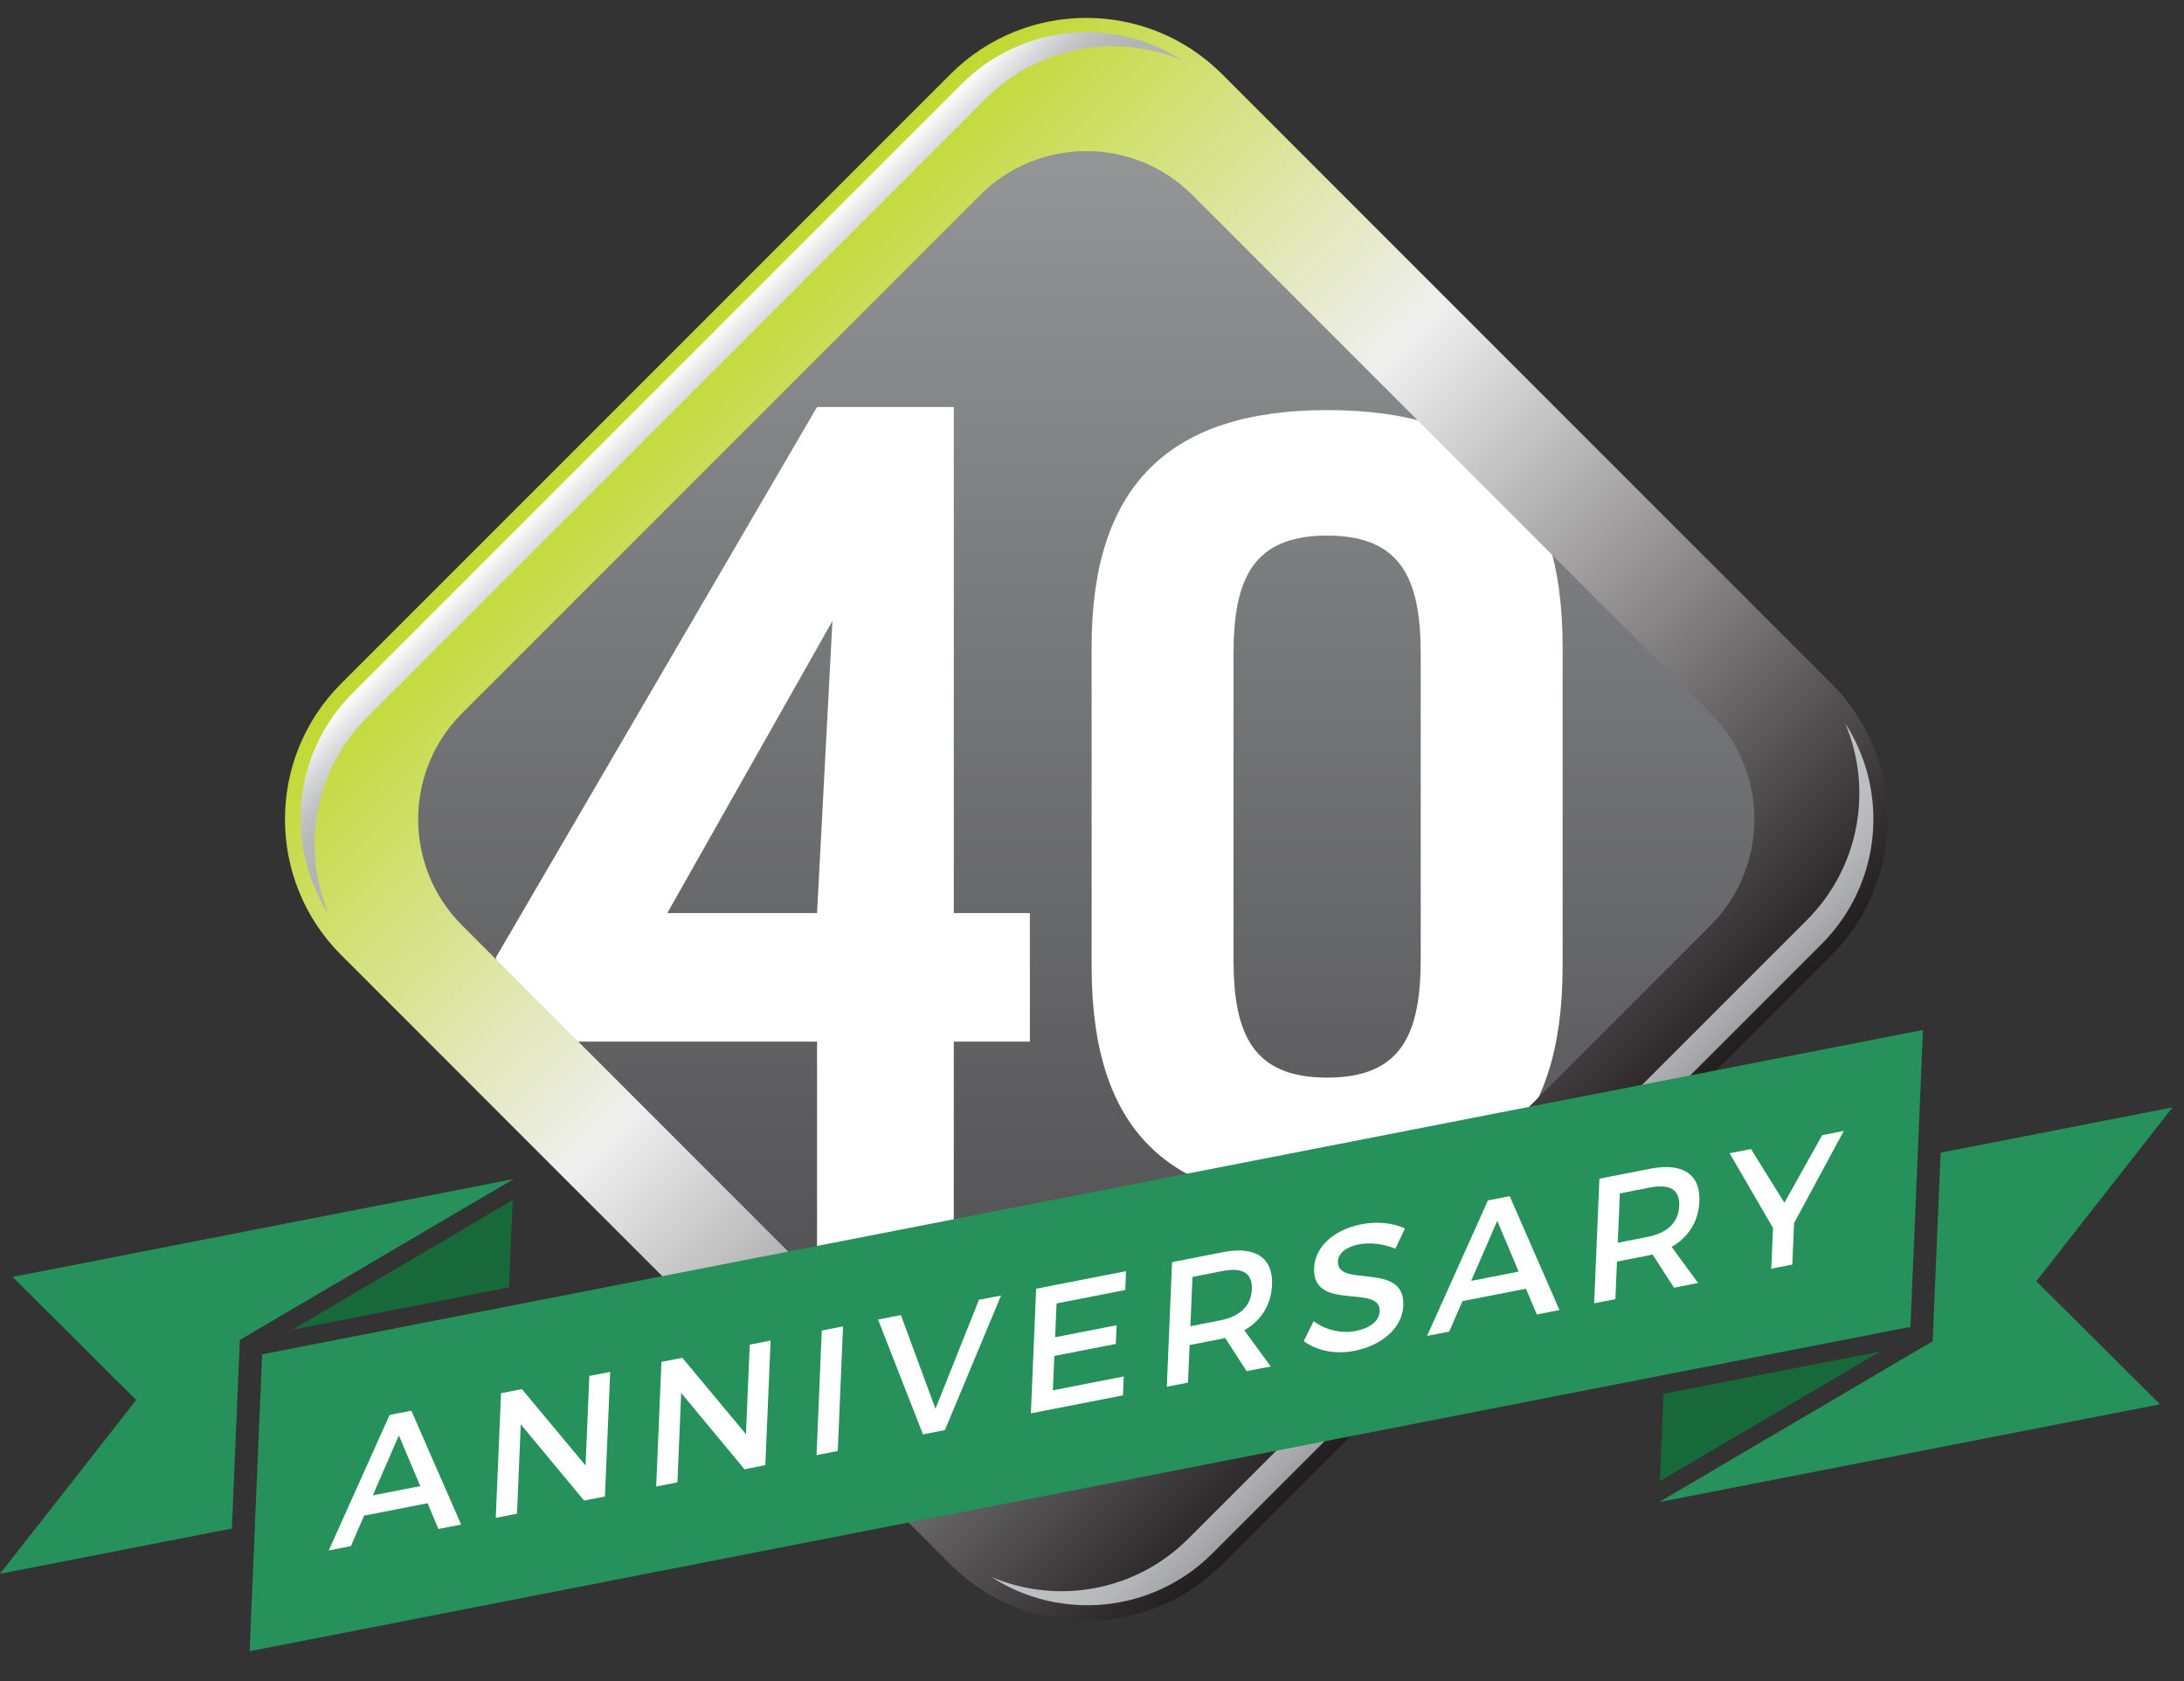
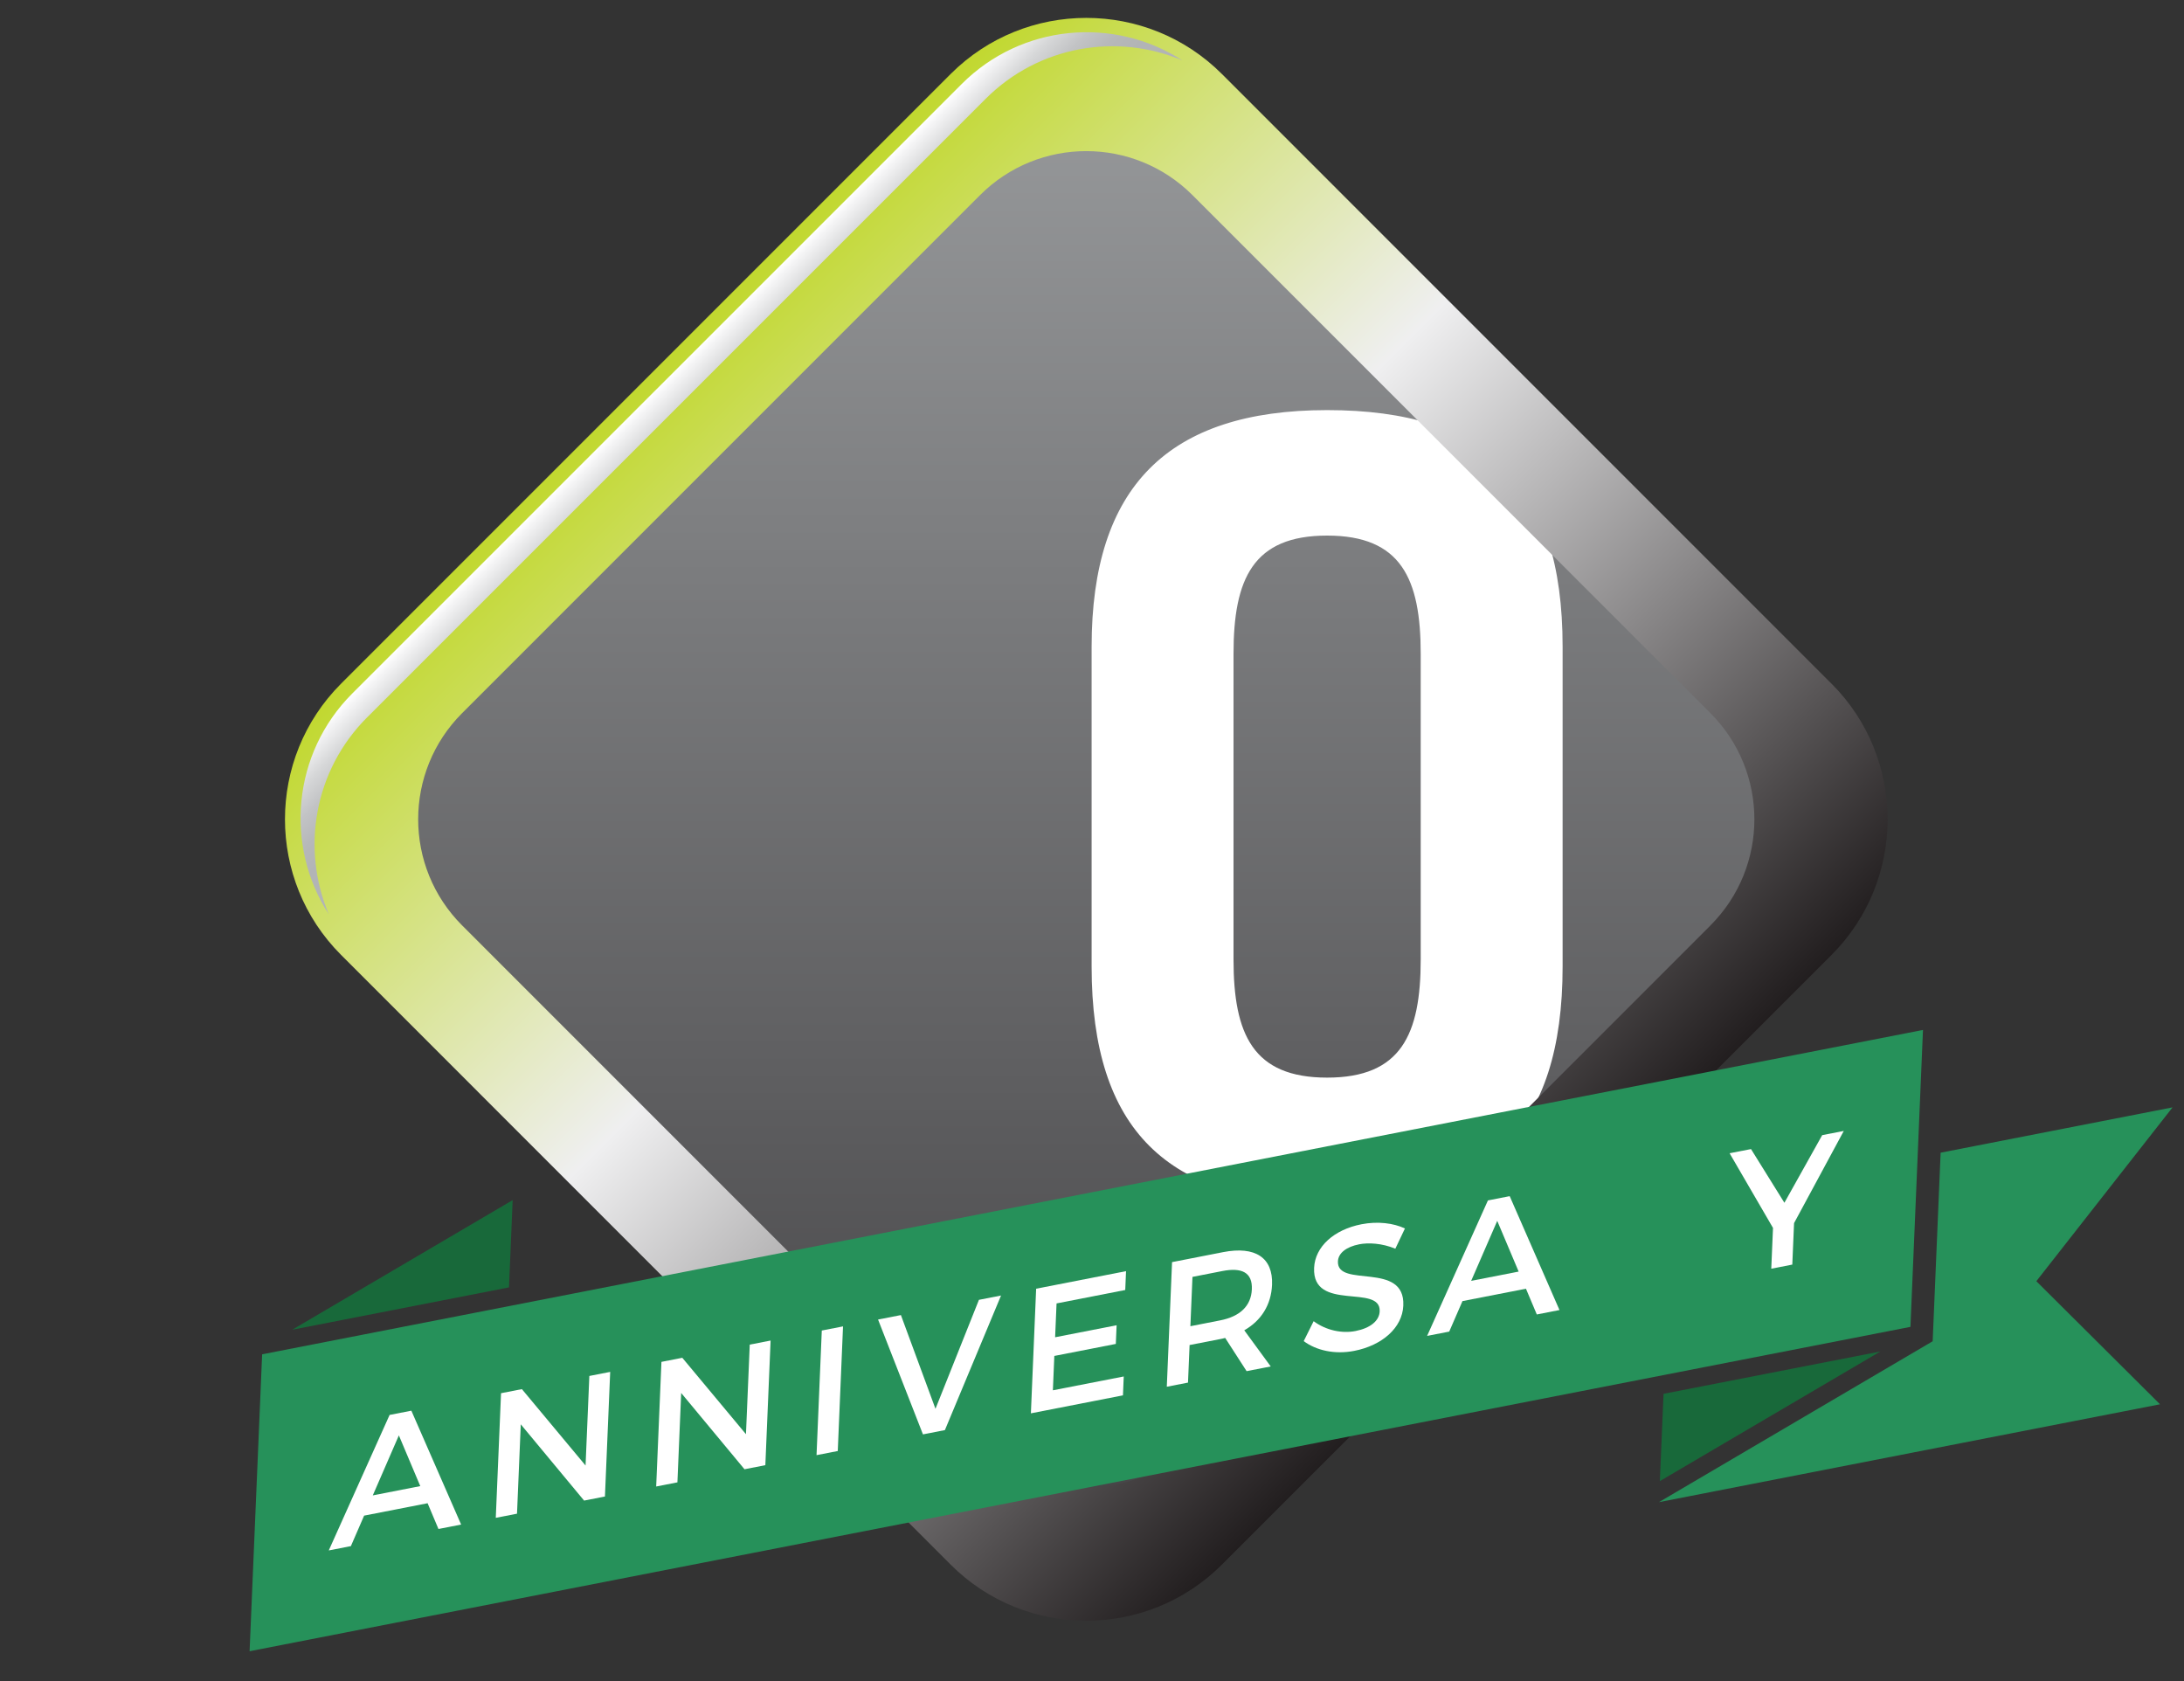
<svg xmlns="http://www.w3.org/2000/svg" id="Layer_1" viewBox="0 0 743.68 572.47">
  <rect x="0" y="0" width="743.68" height="572.47" fill="#333333" stroke="none" />
  <defs>
    <style>.cls-1{fill:url(#linear-gradient);}.cls-2{fill:#fff;}.cls-3{fill:#18693a;}.cls-4{fill:#26915a;}.cls-5{fill:url(#New_Gradient_Swatch_2);}.cls-6{fill:url(#linear-gradient-3);}.cls-7{fill:url(#linear-gradient-2);}</style>
    <linearGradient id="linear-gradient" x1="366.51" y1="10.97" x2="366.51" y2="548.17" gradientUnits="userSpaceOnUse">
      <stop offset="0" stop-color="#9a9c9e" />
      <stop offset="1" stop-color="#403f41" />
    </linearGradient>
    <linearGradient id="New_Gradient_Swatch_2" x1="-284.99" y1="182.46" x2="-284.99" y2="-241.73" gradientTransform="translate(592.36 98.4) rotate(-45)" gradientUnits="userSpaceOnUse">
      <stop offset="0" stop-color="#221e1f" />
      <stop offset=".59" stop-color="#efeff0" />
      <stop offset="1" stop-color="#c1d82f" />
    </linearGradient>
    <linearGradient id="linear-gradient-2" x1="-284.68" y1="-189.17" x2="-284.68" y2="-236.66" gradientTransform="translate(592.36 98.4) rotate(-45)" gradientUnits="userSpaceOnUse">
      <stop offset=".3" stop-color="#b2b4b6" />
      <stop offset=".46" stop-color="#b6b8b9" />
      <stop offset=".62" stop-color="#c2c3c5" />
      <stop offset=".78" stop-color="#d6d7d8" />
      <stop offset=".94" stop-color="#f3f3f4" />
      <stop offset="1" stop-color="#fff" />
    </linearGradient>
    <linearGradient id="linear-gradient-3" x1="-284.68" y1="1280.47" x2="-284.68" y2="1232.97" gradientTransform="translate(1589.68 1095.72) rotate(-45) scale(1 -1)" gradientUnits="userSpaceOnUse">
      <stop offset="0" stop-color="#c0c1c3" />
      <stop offset=".45" stop-color="#bdbec0" />
      <stop offset=".71" stop-color="#b5b6b8" />
      <stop offset=".92" stop-color="#a7a8aa" />
      <stop offset="1" stop-color="#a0a1a4" />
    </linearGradient>
  </defs>
  <g>
    <g>
      <path class="cls-1" d="m411.96,29.77c-25.08-25.06-65.84-25.06-90.91,0L116.71,234.12c-25.07,25.07-25.07,65.84,0,90.9l204.37,204.36c25.06,25.05,65.83,25.05,90.9-.01l204.35-204.35c25.06-25.06,25.06-65.83,0-90.89L411.96,29.77Z" />
      <g>
-         <path class="cls-2" d="m168.82,326.05l109.39-187.47h46.57v172.29h25.91v43.77h-25.91v71.51h-46.57v-71.51h-100.85l-8.53-28.6Zm114.64-114.63l-56.23,99.45h50.98l5.25-99.45Z" />
        <path class="cls-2" d="m371.71,329.08v-108.91c0-54.28,25.91-80.54,80.19-80.54s80.19,24.86,80.19,80.54v108.91c0,55.68-25.91,80.54-80.19,80.54s-80.19-24.86-80.19-80.54Zm112.06-2.45v-104.01c0-25.56-6.65-40.27-31.87-40.27s-31.87,14.71-31.87,40.27v104.01c0,25.56,6.65,40.27,31.87,40.27s31.87-14.71,31.87-40.27Z" />
      </g>
      <path class="cls-5" d="m623.66,232.79L416.06,25.18c-25.46-25.45-66.88-25.45-92.34,0L116.13,232.78c-25.46,25.46-25.46,66.88,0,92.33l207.6,207.62c25.46,25.45,66.88,25.45,92.34-.02l207.6-207.59c25.45-25.47,25.45-66.89,0-92.34Zm-41.24,82.31l-176.38,176.38c-19.96,19.95-52.34,19.96-72.3,0l-176.37-176.39c-19.97-19.95-19.97-52.34,0-72.3l176.36-176.37c19.97-19.96,52.34-19.96,72.31,0l176.38,176.38c19.96,19.97,19.96,52.34,0,72.29Z" />
      <path class="cls-7" d="m125,244.27L335.65,33.63c18.11-18.12,44.77-22.46,66.99-13.05-23.3-15.08-54.73-12.41-75.15,8.01L119.96,236.11c-20.41,20.41-23.08,51.86-8.01,75.17-9.41-22.24-5.07-48.89,13.04-67.01Z" />
    </g>
-     <path class="cls-6" d="m404.62,523.89l210.65-210.64c18.11-18.11,22.45-44.79,13.03-67.01,15.09,23.32,12.42,54.74-7.99,75.16l-207.53,207.54c-20.42,20.4-51.85,23.07-75.16,8,22.22,9.4,48.89,5.06,67-13.06Z" />
  </g>
  <g>
-     <polygon class="cls-4" points="174.88 401.44 81.67 456.22 78.96 520.42 0 535.84 46.38 476.67 4.27 434.76 174.88 401.44" />
    <polygon class="cls-4" points="564.9 511.44 658.1 456.66 660.81 392.46 739.78 377.03 693.4 436.21 735.51 478.12 564.9 511.44" />
    <polygon class="cls-4" points="654.8 350.67 650.53 451.76 84.99 562.2 89.26 461.11 654.8 350.67" />
    <polygon class="cls-3" points="174.57 408.61 173.32 438.32 99.5 452.74 174.57 408.61" />
    <polygon class="cls-3" points="566.46 474.56 640.29 460.14 565.2 504.28 566.46 474.56" />
    <g>
      <path class="cls-2" d="m145.6,511.81l-21.61,4.22-4.51,10.38-7.53,1.47,20.71-46.13,7.41-1.45,16.95,38.77-7.72,1.51-3.7-8.78Zm-2.49-5.83l-7.29-17.27-8.88,20.43,16.17-3.16Z" />
      <path class="cls-2" d="m177.71,472.96l21.68,26.01,1.29-30.49,7.1-1.39-1.79,42.43-7.1,1.39-21.56-25.97-1.28,30.43-7.23,1.41,1.79-42.43,7.1-1.39Z" />
      <path class="cls-2" d="m232.33,462.29l21.68,26.01,1.29-30.49,7.1-1.39-1.79,42.43-7.1,1.39-21.56-25.97-1.28,30.43-7.23,1.41,1.79-42.43,7.1-1.39Z" />
      <path class="cls-2" d="m287.06,451.6l-1.79,42.43-7.23,1.41,1.79-42.43,7.23-1.41Z" />
      <path class="cls-2" d="m306.77,447.75l11.77,31.91,14.8-37.1,7.53-1.47-19.12,45.82-7.47,1.46-15.29-39.1,7.78-1.52Z" />
      <path class="cls-2" d="m383.43,432.78l-.27,6.43-23.39,4.57-.49,11.52,20.94-4.09-.27,6.36-20.94,4.09-.49,11.7,24.13-4.71-.27,6.43-31.35,6.12,1.79-42.43,30.62-5.98Z" />
      <path class="cls-2" d="m424.49,466.85l-7.3-11.32c-.61.18-1.29.31-1.96.44l-10.16,1.98-.54,12.79-7.22,1.41,1.79-42.43,17.39-3.4c10.96-2.14,17.04,1.9,16.66,11.12-.29,6.79-3.67,12.2-9.46,15.49l9.01,12.31-8.21,1.6Zm-8.99-17.3c6.61-1.29,10.53-4.82,10.77-10.58s-3.45-7.5-10.06-6.21l-10.16,1.99-.71,16.79,10.16-1.99Z" />
      <path class="cls-2" d="m462.75,423.67c-4.23.83-7.05,2.94-7.17,5.79-.39,9.28,22.96-.22,22.26,15.07-.32,7.58-7.25,13.56-16.68,15.4-6.74,1.32-12.99-.17-17.23-3.31l3.38-6.79c4.24,3.14,9.66,4.25,14.25,3.35,5.02-.98,8.1-3.45,8.24-6.72.4-9.46-22.97.34-22.33-14.76.31-7.27,6.81-13.05,16.11-14.87,5.57-1.09,10.95-.39,14.82,1.43l-3.27,6.89c-4.54-1.88-9.14-2.12-12.39-1.49Z" />
      <path class="cls-2" d="m519.61,438.77l-21.62,4.22-4.51,10.38-7.53,1.47,20.71-46.13,7.41-1.45,16.95,38.77-7.72,1.51-3.7-8.78Zm-2.49-5.83l-7.29-17.27-8.88,20.43,16.17-3.16Z" />
-       <path class="cls-2" d="m570.02,438.43l-7.3-11.32c-.61.18-1.29.31-1.96.44l-10.16,1.99-.54,12.79-7.23,1.41,1.79-42.43,17.39-3.4c10.96-2.14,17.04,1.9,16.66,11.12-.29,6.79-3.67,12.2-9.46,15.49l9.01,12.31-8.21,1.6Zm-8.99-17.3c6.61-1.29,10.53-4.82,10.77-10.58s-3.45-7.5-10.06-6.21l-10.16,1.99-.71,16.79,10.16-1.99Z" />
      <path class="cls-2" d="m610.9,416.44l-.6,14.12-7.16,1.4.59-13.88-14.78-25.43,7.29-1.42,11.37,18.28,12.87-23.02,7.35-1.43-16.93,31.38Z" />
    </g>
  </g>
</svg>